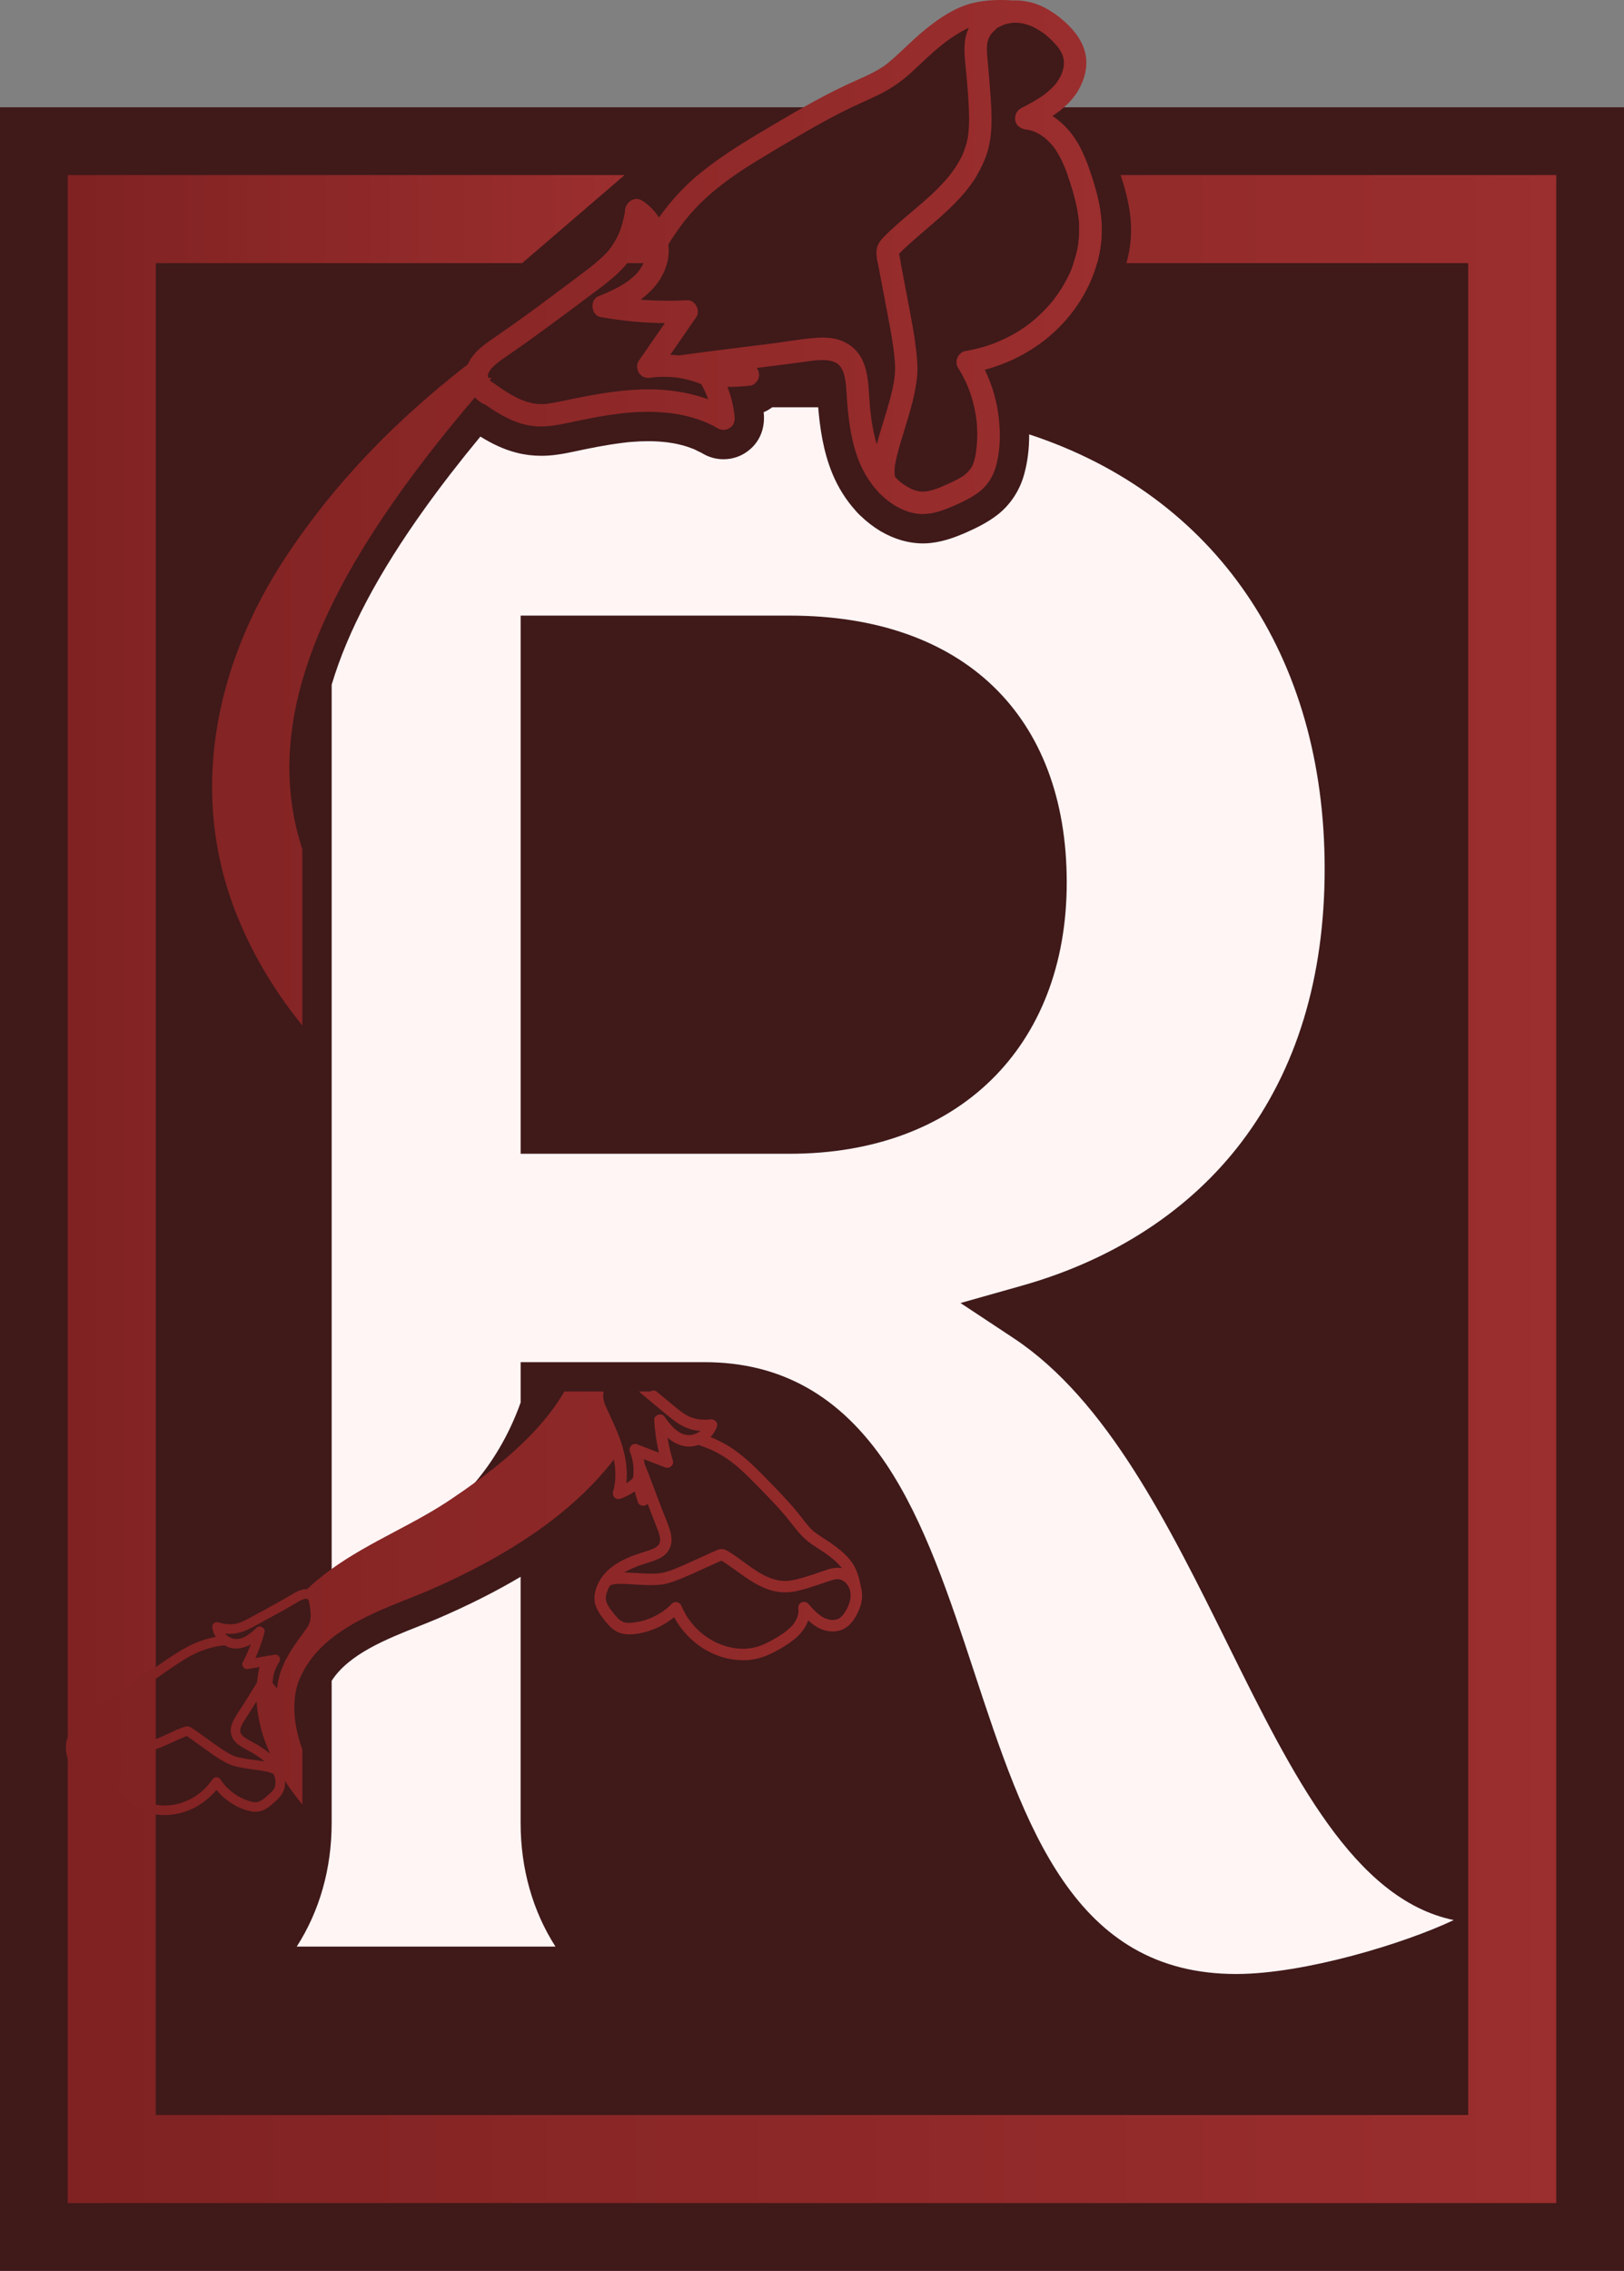
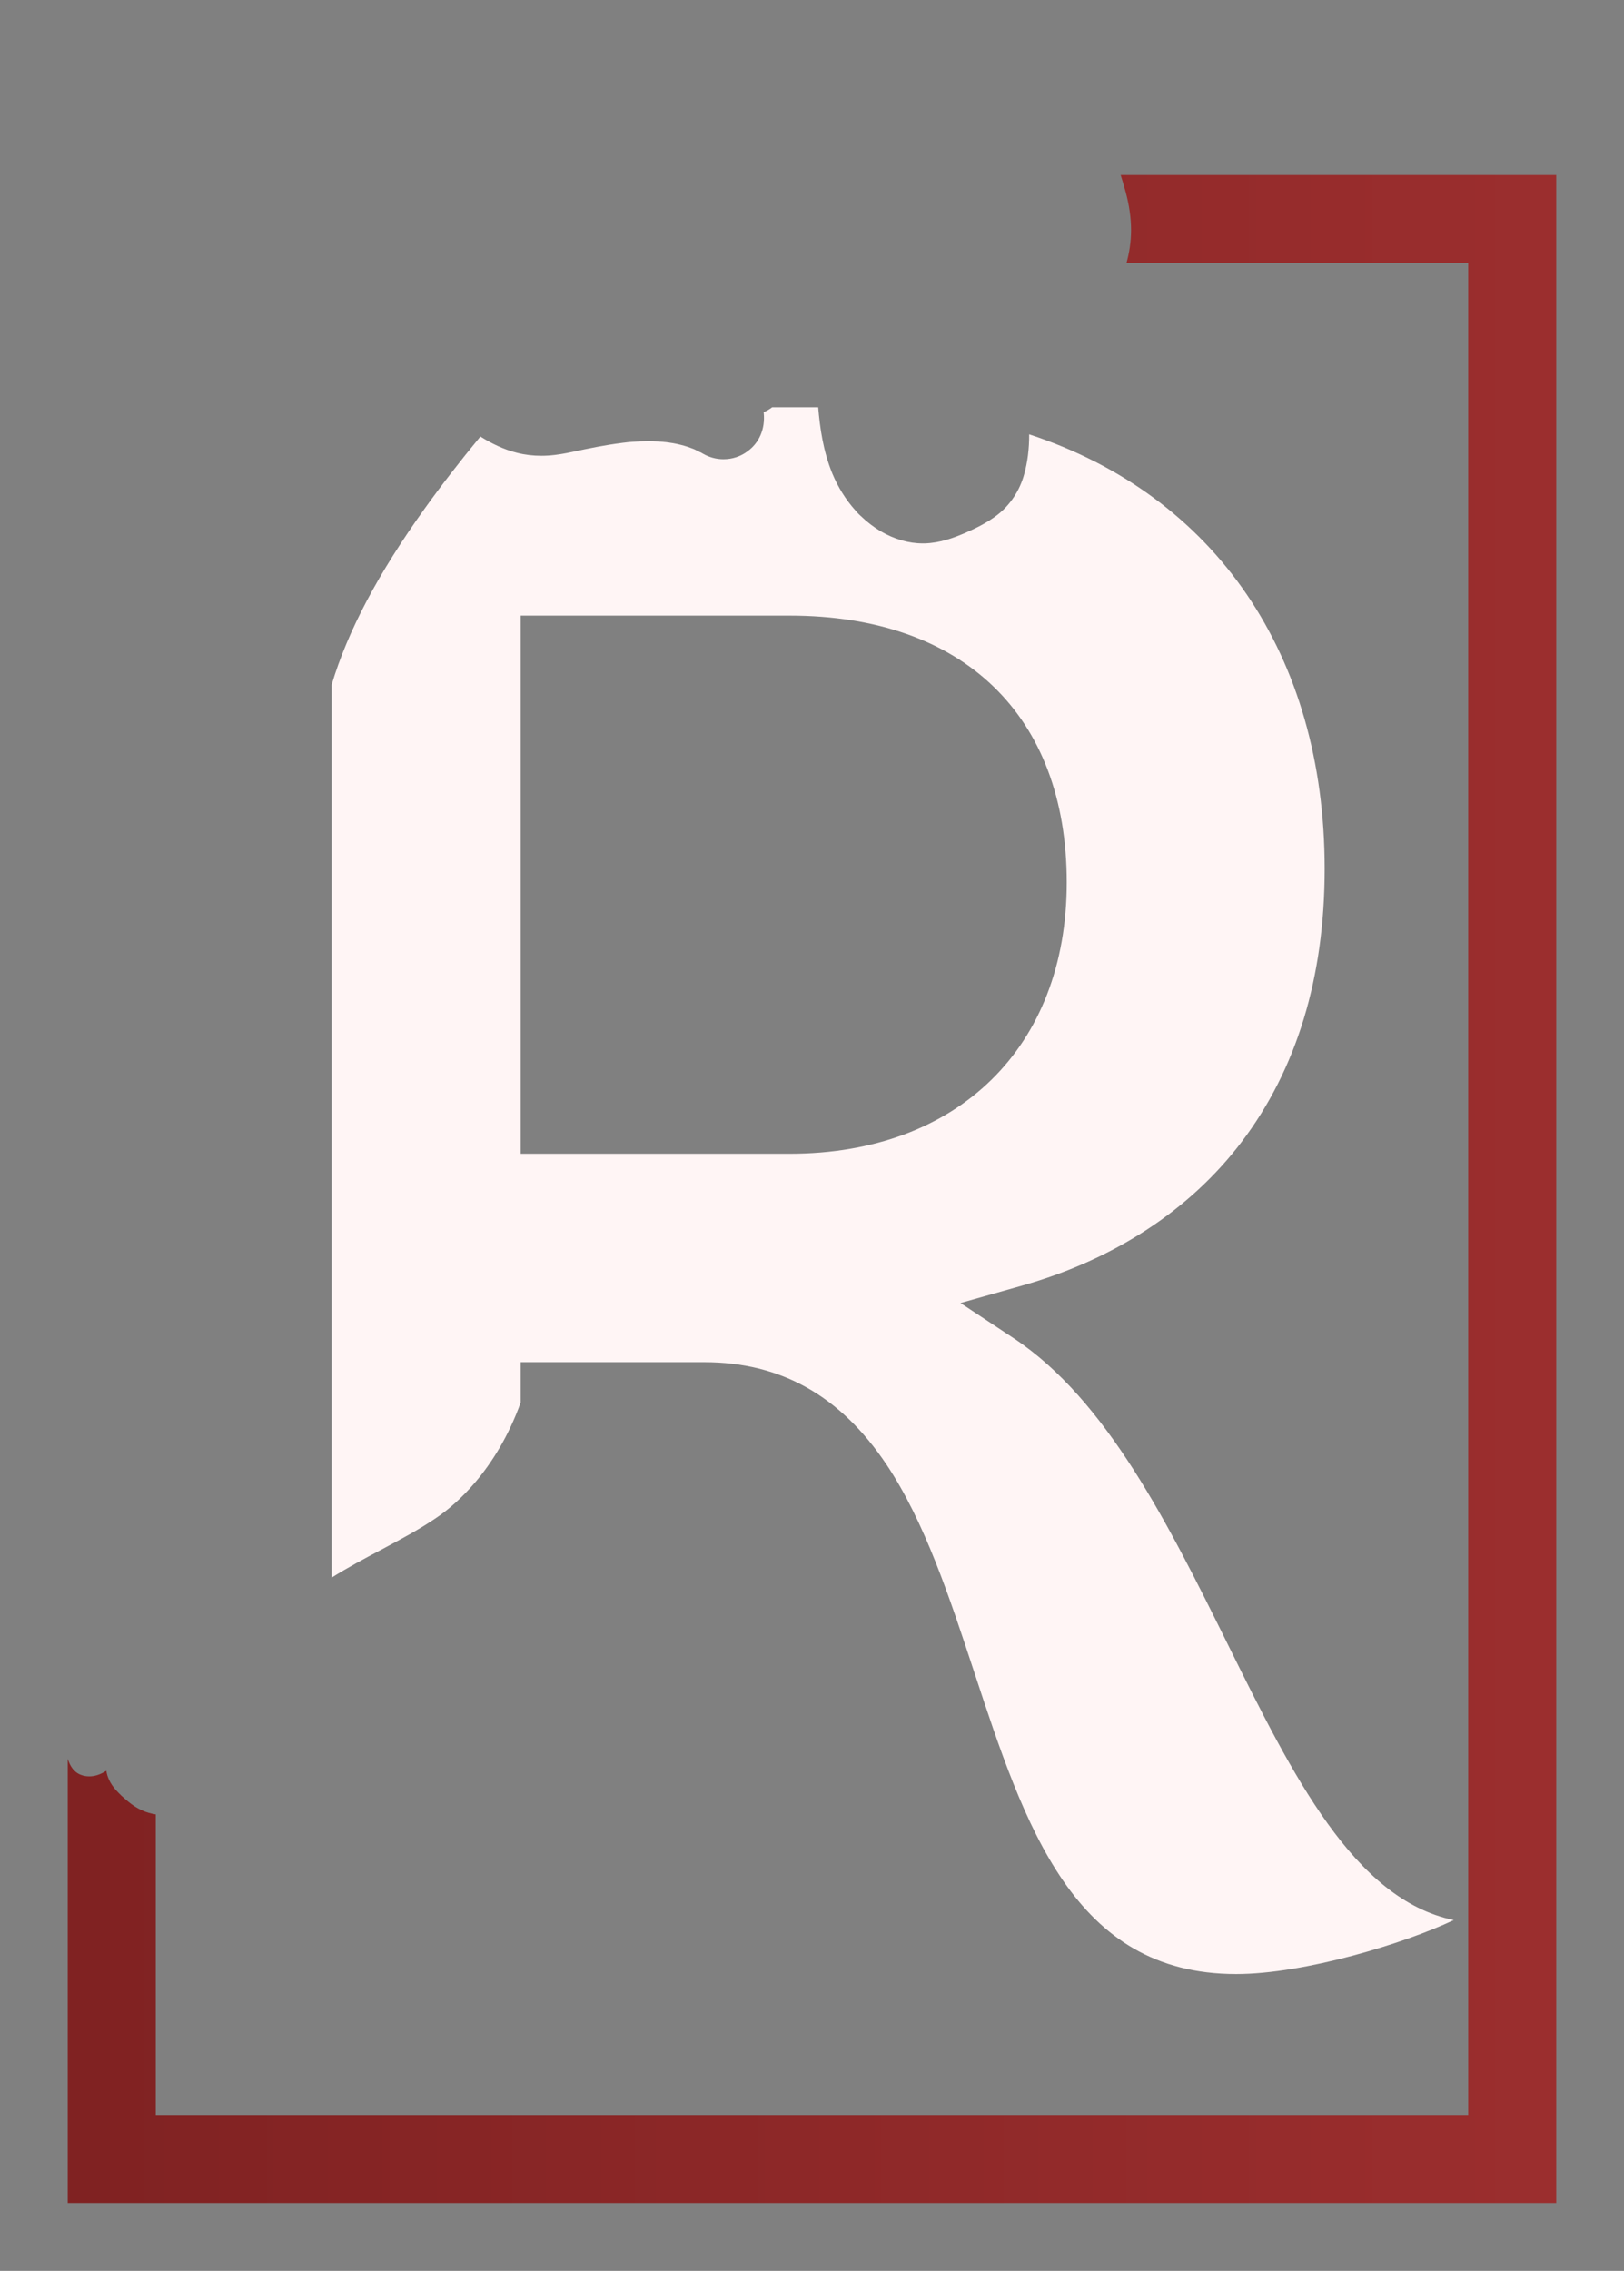
<svg xmlns="http://www.w3.org/2000/svg" xmlns:xlink="http://www.w3.org/1999/xlink" id="Layer_2" viewBox="0 0 221.381 309.471">
  <rect x="0" y="0" width="221.381" height="309.471" fill="#808080" stroke="none" />
  <defs>
    <linearGradient id="linear-gradient" x1="9.235" y1="135.56" x2="150.186" y2="135.56" gradientUnits="userSpaceOnUse">
      <stop offset=".01" stop-color="#802222" />
      <stop offset="1" stop-color="#9b2e2e" />
    </linearGradient>
    <linearGradient id="linear-gradient-2" y1="162.045" x2="212.145" y2="162.045" xlink:href="#linear-gradient" />
    <linearGradient id="linear-gradient-3" y1="130.3" x2="85.145" y2="130.3" xlink:href="#linear-gradient" />
    <linearGradient id="linear-gradient-4" x1="8.976" y1="123.678" y2="123.678" xlink:href="#linear-gradient" />
  </defs>
  <g id="Components">
    <g id="c73106e9-e70c-4253-88eb-055f5f9fc154_1">
-       <polygon points="0 309.471 221.381 309.471 221.381 14.623 142.005 14.623 147.464 8.335 140.728 2.158 129.005 3.623 113.337 14.623 0 14.623 0 309.471" style="fill:#401919; stroke-width:0px;" />
-       <path d="M95.145,23.855c-2.02,1.7-3.79,3.67-5.32,5.81-.58-.91-1.35-1.7-2.28-2.3-1.03-.66-2.21.16-2.33,1.26-.02.18-.04.35-.06.53-.01.03-.02.05-.02.08,0,.01-.01.04-.01.07-.07.3-.12.61-.21.91-.14.57-.33,1.12-.55,1.66-.01.02-.02.03-.02.05-.03.07-.07.14-.1.21-.06.12-.12.23-.19.35-.14.28-.3.55-.47.81-.14.23-.3.44-.46.66-.02.04-.04.06-.05.07-.04.05-.08.1-.12.14-.1.12-.21.24-.32.36-.45.48-.94.91-1.45,1.33h9.74c.15-.57.23-1.18.22-1.81-.01-.25-.02-.49-.05-.74.48-.79,1-1.56,1.55-2.32.15-.21.3-.41.46-.61.1-.13.19-.25.28-.37l.05-.05c.01-.02.02-.04.04-.06.01,0,.01-.01.01-.01.01,0,.01-.01.01-.01h.01v-.01c.3-.37.61-.73.92-1.08,1.38-1.54,2.96-2.9,4.62-4.13.06-.04.11-.08.16-.12.01-.01.02-.01.03-.02.09-.06.18-.13.26-.19.2-.14.4-.28.6-.41.03-.02.06-.04.09-.06h-5.04ZM149.465,26.225c-.21-.79-.44-1.59-.7-2.37h-3.22c.55,1.57,1.03,3.18,1.34,4.83.07.41.13.83.18,1.24.01.03.01.04.01.05v.03c.01.1.02.2.02.3.01.13.02.28.02.43.03.64,0,1.29-.06,1.94-.01.17-.03.36-.05.53-.02.06-.03.17-.04.24-.05.29-.1.57-.17.86-.12.52-.27,1.04-.45,1.55h3.21c.4-1.44.62-2.92.63-4.42.01-1.76-.27-3.52-.72-5.21ZM16.495,230.875c-.16.12-.32.23-.49.34-.01,0-.09.04-.12.06-.02.02-.05.04-.06.04-.11.06-.23.11-.34.16-.77.35-1.56.62-2.31.98-.88.43-1.75.92-2.42,1.62-.62.64-1.03,1.47-1.36,2.29,0,.01,0,.03-.01.04-.06.11-.11.22-.15.34v2.94c.2.67.54,1.34,1.09,1.79.58.48,1.36.65,2.09.6.76-.05,1.45-.36,2.08-.75.13.92.59,1.79,1.21,2.51.52.61,1.13,1.16,1.74,1.66.58.48,1.21.91,1.89,1.21.61.28,1.25.46,1.9.56v-20.07c-1.29.9-2.57,1.83-3.76,2.86-.32.28-.64.56-.98.82ZM129.495,23.855c0,.01-.01.01-.01.02-.03.04-.1.13-.13.16-.04.04-.07.09-.1.13-.12.15-.25.29-.37.43-2.51,2.86-5.72,4.98-8.38,7.69-.42.42-.78.88-.93,1.47-.14.53-.09,1.07,0,1.61.03.16.06.33.09.49h3.12c-.06-.32-.12-.64-.18-.97-.02-.09-.04-.18-.06-.27v-.04c.09-.08.16-.17.25-.25.16-.16.31-.31.47-.46.32-.3.64-.59.97-.88,2.7-2.41,5.59-4.58,7.82-7.46.41-.53.79-1.09,1.13-1.67h-3.69Z" style="fill:url(#linear-gradient); stroke-width:0px;" />
      <path d="M212.145,23.855v276.38H9.235v-60.55c.2.67.54,1.34,1.09,1.79.58.48,1.36.65,2.09.6.76-.05,1.45-.36,2.08-.75.13.92.59,1.79,1.21,2.51.52.61,1.13,1.16,1.74,1.66.58.48,1.21.91,1.89,1.21.61.28,1.25.46,1.9.56v40.97h178.91V35.855h-46.59c.4-1.44.62-2.92.63-4.42.01-1.76-.27-3.52-.72-5.21-.21-.79-.44-1.59-.7-2.37h59.38Z" style="fill:url(#linear-gradient-2); stroke-width:0px;" />
-       <path d="M85.145,23.855H9.235v212.89c.04-.12.09-.23.15-.34.01-.01.01-.03.01-.04.33-.82.74-1.65,1.36-2.29.67-.7,1.54-1.19,2.42-1.62.75-.36,1.54-.63,2.31-.98.11-.05.23-.1.34-.16.01,0,.04-.02.06-.04.03-.02.11-.06.12-.06.17-.11.33-.22.49-.34.34-.26.66-.54.98-.82,1.19-1.03,2.47-1.96,3.76-2.86V35.855h49.95l13.96-12Z" style="fill:url(#linear-gradient-3); stroke-width:0px;" />
-       <path d="M75.721,265.28h-35.27c3.1-4.82,4.76-10.6,4.76-16.84v-19.38c2.35-3.66,7.47-5.69,12.01-7.49.82-.33,1.62-.64,2.41-.98,4.21-1.81,7.96-3.7,11.34-5.71v33.56c0,6.24,1.66,12.02,4.75,16.84Z" style="fill:#fff5f5; stroke-width:0px;" />
      <path d="M167.385,224.115c-8.11-16.38-16.49-33.31-29.18-41.73l-7.27-4.81,8.39-2.37c12.54-3.54,22.89-10.3,29.92-19.57,7.52-9.91,11.33-22.44,11.33-37.24,0-29.15-14.94-50.88-40.28-59.2.01,1.96-.22,3.8-.69,5.47-.6,2.19-1.9,4.16-3.65,5.51-1.45,1.11-2.92,1.8-4.31,2.42-1.67.72-3.48,1.39-5.58,1.46h-.3c-1.88,0-3.85-.57-5.69-1.64l-.03-.02-.02-.01c-.96-.58-1.86-1.27-2.67-2.05-.2-.18-.39-.36-.56-.56l-.17-.19-.03-.04c-1.29-1.43-2.37-3.16-3.14-5.03-1.25-3.06-1.69-6.24-1.92-9.01h-6.27c-.36.27-.75.5-1.17.67.01.04.01.09.02.13.2,2.16-.61,4.05-2.24,5.22-.92.69-2.06,1.06-3.25,1.06-.97,0-1.92-.25-2.77-.74-.13-.08-.26-.15-.39-.22h-.03l-.8-.4-.06-.02-.07-.03c-.15-.06-.29-.11-.44-.16l-.26-.1c-.68-.22-1.39-.4-2.13-.53h-.03l-.33-.05-.06-.01-.04-.01-.05-.01-.12-.01c-.17-.03-.35-.05-.53-.06h-.03l-.03-.01c-.55-.05-1.01-.08-1.43-.09-.17-.01-.39-.01-.61-.01-.75,0-1.52.03-2.34.1l-.15.01-.14.01c-.09.01-.18.02-.29.03-.13.01-.26.03-.39.05-.08.01-.17.01-.26.03h-.03l-.04.01c-.58.07-1.16.16-1.74.25-1.01.16-2.12.37-3.39.63-.35.08-.66.14-.98.21-.94.2-1.92.41-2.98.54-.64.08-1.28.12-1.9.12-1.12,0-2.22-.13-3.29-.4-1.89-.47-3.55-1.31-5.01-2.22-2.82,3.41-5.3,6.62-7.54,9.74-6.39,8.91-10.56,16.79-12.73,24.07v121.69c2.22-1.4,4.51-2.61,6.75-3.8,2.68-1.43,5.21-2.77,7.54-4.37,1.52-1.02,3.38-2.6,5.26-4.8,2.27-2.67,4.55-6.26,6.21-10.89v-5.5h25.03c10.42,0,18.54,4.56,24.83,13.93,5.21,7.79,8.62,18.15,11.92,28.16,6.99,21.23,13.6,41.29,35.76,41.29,9.31,0,22.97-4.17,29.66-7.35-13.59-2.81-21.97-19.73-30.79-37.55ZM107.645,157.235h-36.67v-73.34h36.67c23.65,0,37.77,13.59,37.77,36.36,0,22.46-14.83,36.98-37.77,36.98Z" style="fill:#fff5f5; stroke-width:0px;" />
-       <path d="M149.465,26.225c-.21-.79-.44-1.59-.7-2.37-.32-1.03-.7-2.03-1.14-3-.91-2.03-2.32-3.87-4.16-5.04,1.46-.97,2.8-2.15,3.64-3.7.84-1.52,1.26-3.35.79-5.06-.51-1.91-1.91-3.45-3.42-4.66-1.31-1.04-2.83-1.89-4.49-2.19-.66-.13-1.33-.18-1.99-.14-.03,0-.06-.02-.1-.02-2.07-.12-4.24-.03-6.22.64-2.17.75-4.06,2.11-5.82,3.56-1.52,1.26-2.88,2.69-4.37,3.97-.22.19-.45.38-.69.57-.01.01-.09.07-.14.1-.07.05-.25.18-.25.18-.39.26-.8.5-1.21.72-.88.47-1.8.87-2.71,1.28-3.71,1.65-7.22,3.67-10.71,5.73-3.45,2.04-6.93,4.07-10.06,6.59-.19.15-.38.31-.57.47-2.02,1.7-3.79,3.67-5.32,5.81-.58-.91-1.35-1.7-2.28-2.3-1.03-.66-2.21.16-2.33,1.26-.02.18-.04.35-.06.53-.01.03-.02.05-.02.08,0,.01-.01.04-.01.07-.07.3-.12.61-.21.91-.14.57-.33,1.12-.55,1.66-.01.02-.02.03-.02.05-.03.07-.07.14-.1.21-.06.12-.12.23-.19.35-.14.28-.3.55-.47.81-.14.23-.3.44-.46.66-.02.04-.04.06-.05.07-.04.05-.08.1-.12.14-.1.12-.21.24-.32.36-.45.48-.94.91-1.45,1.33-.47.39-.96.76-1.45,1.13-1.07.81-2.14,1.62-3.22,2.42-2.19,1.64-4.18,3.12-6.32,4.64-1.06.76-2.15,1.5-3.22,2.25-1.05.73-2.06,1.49-2.78,2.57-.16.24-.3.5-.41.77-.79.61-1.57,1.23-2.35,1.87-7.48,6.06-14.4,13.02-20.22,21.13-.84,1.15-1.64,2.32-2.42,3.51-9.5,14.51-13.34,32.45-6.16,49.42,2.22,5.28,5.17,9.98,8.58,14.19v-24.01c-2.44-7.48-2.27-15.13,0-23.01,2.38-8.32,7.08-16.91,13.48-25.83,3.16-4.41,6.54-8.63,10.04-12.74.31.33.67.61,1.07.83.1.06.21.1.31.13,1.65,1.15,3.39,2.22,5.35,2.71,1.24.31,2.46.35,3.73.19,1.22-.15,2.43-.45,3.63-.69,1.19-.25,2.38-.48,3.57-.67.62-.1,1.25-.19,1.87-.27.27-.04.53-.06.79-.1,0,0,.26-.02.31-.03.12-.01.26-.02.39-.03,1.14-.09,2.28-.13,3.42-.1.54.02,1.09.06,1.64.11.27.02.55.05.82.09.11.01.22.03.34.05.03,0,.11.01.16.02,1.01.17,2,.41,2.97.73.3.11.6.21.9.33.12.05.25.1.37.16.02,0,.03.01.04.01.49.22.97.47,1.43.74.54.31,1.19.28,1.69-.09.54-.39.66-.94.6-1.57-.14-1.36-.47-2.72-.98-3.99,1.04.01,2.09-.05,3.13-.17.53-.06.99-.58,1.13-1.05.14-.48.03-.97-.25-1.36,1.64-.2,3.29-.41,4.93-.63.98-.13,1.95-.27,2.93-.39h.04c.02,0,.03,0,.04-.01.05,0,.09-.01.13-.01.12-.01.25-.02.37-.02.24-.01.49-.02.73-.01.14,0,.28.01.42.02.08.01.24.04.26.04.19.03.38.08.56.14.07.02.14.05.21.08.01,0,.02,0,.03.01.07.04.21.12.23.13.06.04.13.08.18.12.01.02.13.12.19.19.07.06.12.13.18.2.07.11.15.23.21.36.03.04.12.28.14.3.04.11.07.23.11.34.04.16.08.33.12.5.03.15.05.31.08.47.02.15.04.3.06.46.01.01.02.14.02.19.01.05.01.1.01.1.05.64.08,1.29.13,1.93.22,2.85.59,5.68,1.68,8.34.61,1.48,1.48,2.89,2.59,4.06.02.03.04.06.06.09.07.08.14.14.22.2.62.62,1.31,1.16,2.06,1.61,1.15.67,2.5,1.14,3.84,1.1,1.45-.05,2.78-.55,4.1-1.12,1.22-.54,2.41-1.1,3.48-1.92,1.11-.86,1.88-2.09,2.25-3.44.71-2.51.65-5.31.22-7.86-.12-.68-.28-1.36-.46-2.02-.33-1.14-.75-2.24-1.27-3.3,3.03-.81,5.87-2.22,8.33-4.17,3.28-2.62,5.85-6.3,6.98-10.37.4-1.44.62-2.92.63-4.42.01-1.76-.27-3.52-.72-5.21ZM92.275,53.345c-4.71-.72-9.52.06-14.14,1-1.18.24-2.36.51-3.55.69-.06,0-.1.01-.13.01-.08.01-.17.01-.25.02-.15,0-.31.01-.46,0-.22,0-.44-.01-.65-.03-.09-.01-.18-.02-.27-.04-.05-.01-.21-.03-.24-.04-.21-.05-.41-.1-.62-.16-.29-.09-.57-.18-.85-.3-.1-.03-.2-.08-.3-.12h-.01c-.01-.01-.03-.02-.05-.03-.43-.21-.86-.43-1.28-.68-.91-.54-1.77-1.15-2.63-1.77-.03-.02-.06-.03-.08-.05q-.01-.01-.02-.01v-.01c.1-.1.19-.21.28-.32h-.45c-.01-.01-.01-.02-.02-.03v-.03c-.02-.07-.04-.14-.05-.22v-.01c0-.05.01-.11.01-.13v-.01c.01-.05.03-.11.04-.16.01-.03.01-.04.01-.05.01-.02.02-.04.04-.06.1-.16.18-.31.28-.46.01-.01.02-.02.02-.03.36-.41.77-.76,1.2-1.09.02-.01.28-.21.32-.23.11-.08.23-.15.34-.23.23-.16.46-.32.69-.48.37-.26.75-.52,1.12-.79.16-.1.31-.21.47-.32,1.14-.81,2.27-1.63,3.4-2.46,2.09-1.52,4.15-3.06,6.21-4.61,1.74-1.31,3.5-2.57,4.86-4.25.19-.24.37-.48.54-.74.67-.99,1.18-2.06,1.54-3.19.04.08.08.16.11.24.03.04.05.13.07.18.04.1.07.2.09.3.07.22.12.44.16.67,0,.03.02.13.03.2,0,.04.02.27.02.32.01.23,0,.45-.01.68-.01.12-.03.23-.04.34,0,.04-.02.11-.04.17-.05.25-.12.48-.21.71-.01.04-.03.08-.04.12,0,.01-.02.02-.02.03-.05.11-.11.22-.17.33-.14.25-.31.48-.47.73,0,0,0,.01-.01.01-.03.05-.07.1-.11.14-.1.12-.21.22-.32.34-.18.18-.38.37-.58.53-.13.11-.25.2-.37.3l-.02.02c-.05.03-.1.07-.14.09-.22.16-.46.3-.69.44-1.04.63-2.16,1.12-3.29,1.58-1.18.48-.96,2.58.3,2.81,2.91.52,5.85.81,8.79.83-1.19,1.72-2.37,3.44-3.57,5.16-.34.5-.25,1.22.09,1.69.31.43.76.62,1.26.62.1,0,.2-.01.31-.03.18-.02.36-.04.54-.07h.05c.08-.01.16-.02.24-.02.32-.02.64-.03.95-.03.64,0,1.28.04,1.92.12.06.01.11.02.16.03.03,0,.06,0,.09.01q.02,0,.04.01c.13.02.27.05.4.07.31.07.62.14.93.23.33.09.66.2.98.31.15.05.3.11.45.17.01,0,.06.02.13.05.14.26.28.53.41.8.11.23.21.46.31.69.02.06.06.16.07.19.04.1.07.2.11.3,0,.02.01.05.02.08-1.37-.5-2.79-.85-4.25-1.07ZM121.875,51.885c0,.03,0,.06-.01.09v.04c-.06.32-.12.64-.19.95-.57,2.57-1.48,5.04-2.16,7.59-.31-1.06-.54-2.14-.7-3.22-.05-.34-.09-.68-.13-1.02-.02-.15-.04-.31-.05-.47,0,0-.01-.07-.01-.11-.01-.05-.02-.12-.02-.12-.05-.65-.1-1.3-.14-1.95-.05-.72-.1-1.43-.2-2.13-.1-.67-.25-1.33-.49-1.97-.53-1.41-1.52-2.47-2.9-3.06-.98-.43-2.11-.53-3.17-.49-2.1.1-4.21.51-6.29.78-4.3.55-8.61,1.04-12.9,1.65-.38-.04-.75-.08-1.14-.1,1.18-1.7,2.36-3.41,3.53-5.11.63-.9-.12-2.39-1.25-2.32-1.87.1-3.74.09-5.61-.02-.25-.01-.49-.04-.73-.06,1.72-1.26,3.11-2.95,3.61-4.98.15-.57.23-1.18.22-1.81-.01-.25-.02-.49-.05-.74.48-.79,1-1.56,1.55-2.32.15-.21.3-.41.46-.61.1-.13.19-.25.28-.37l.05-.05c.01-.02.02-.04.04-.06.01,0,.01-.01.01-.01.01,0,.01-.01.01-.01h.01v-.01c.3-.37.61-.73.92-1.08,1.38-1.54,2.96-2.9,4.62-4.13.06-.04.11-.08.16-.12.01-.01.02-.01.03-.02.09-.06.18-.13.26-.19.2-.14.4-.28.6-.41.03-.02.06-.04.09-.06.33-.23.66-.45.99-.67.81-.53,1.63-1.05,2.47-1.55,1.65-1.01,3.31-1.99,4.97-2.96,1.73-1.01,3.46-2,5.23-2.93,1.77-.93,3.58-1.74,5.39-2.57,1.85-.85,3.49-1.92,4.98-3.29,1.42-1.3,2.77-2.65,4.27-3.84.22-.17.43-.34.65-.5.03-.02.05-.04.07-.05l.02-.02c.02-.01.04-.02.06-.04.08-.05.16-.11.25-.17.39-.27.77-.52,1.17-.76.4-.24.81-.46,1.23-.66.05-.02.09-.03.14-.06-.15.32-.28.64-.37.98-.47,1.81-.1,3.74.05,5.58.16,1.89.33,3.79.35,5.69,0,.84-.03,1.69-.15,2.53-.01.05-.04.23-.04.27-.03.12-.05.24-.09.37-.04.2-.09.4-.16.61-.1.34-.22.69-.36,1.03-.02.05-.09.21-.09.23-.03.06-.06.11-.08.17-.11.2-.21.41-.32.61-.18.33-.37.64-.57.95-.24.36-.49.71-.75,1.05,0,.01-.01.01-.01.02-.03.04-.1.13-.13.16-.04.04-.07.09-.1.13-.12.15-.25.29-.37.43-2.51,2.86-5.72,4.98-8.38,7.69-.42.42-.78.88-.93,1.47-.14.53-.09,1.07,0,1.61.03.16.06.33.09.49.15.82.31,1.63.47,2.46.37,1.96.75,3.93,1.12,5.89.17.95.34,1.89.48,2.85.07.5.13,1,.18,1.5,0,.03.01.04.01.06v.03c.02.13.03.26.04.39.01.21.03.43.04.64.03.57,0,1.14-.06,1.71-.01.11-.03.2-.04.3-.01.07-.02.14-.03.2ZM146.265,36.105c-.1.31-.22.61-.34.91-.03.06-.06.12-.09.18v.01l-.18.39c-.29.58-.61,1.15-.95,1.71-.34.53-.7,1.05-1.09,1.56-.04.05-.08.09-.09.11-.03.04-.06.07-.08.11-.11.12-.21.24-.32.37-.2.23-.41.46-.62.68-.44.47-.91.91-1.39,1.33-.26.22-.53.45-.81.66-.11.09-.23.17-.34.27q-.01,0-.02.01c-.05.03-.1.07-.15.1-1.13.8-2.35,1.47-3.62,2.01-.2.09-.4.17-.59.25-.01.01-.02.01-.03.01-.02.01-.04.01-.05.02-.1.04-.19.07-.29.11-.38.13-.76.25-1.14.37-.83.23-1.66.43-2.5.57-.94.17-1.51,1.4-1,2.23.31.5.61,1.02.87,1.55.14.28.28.56.4.85.05.13.11.26.17.4,0,.01.02.05.03.08.02.05.04.1.05.13.21.56.39,1.13.54,1.71.15.58.28,1.16.38,1.75.05.31.08.61.12.92.01.05.01.08.01.09.01.02.01.04.01.09.01.14.02.28.03.43.07,1.19.03,2.38-.14,3.57-.01.07-.02.15-.03.22,0,0,0,.01-.01.02-.03.13-.05.27-.08.41-.06.28-.14.55-.23.81-.02.06-.11.26-.11.28v.01c-.05.1-.11.2-.16.3-.06.1-.13.19-.2.29,0,0-.16.2-.21.25-.19.2-.4.38-.62.56-.03.01-.17.11-.22.14-.12.08-.24.15-.37.23-.53.3-1.08.56-1.64.81-.29.13-.58.26-.87.38-.13.05-.26.11-.4.17-.05.02-.07.02-.09.03s-.04.01-.07.03c-.3.1-.59.19-.9.27-.14.04-.28.06-.42.09-.07.01-.14.02-.21.03-.01,0-.04.01-.08.01-.05,0-.15.01-.16.01h-.22c-.14-.01-.27-.02-.41-.03-.02,0-.05,0-.06-.01-.02,0-.04-.01-.08-.02-.13-.03-.26-.06-.39-.1-.16-.04-.3-.1-.45-.15-.04-.02-.09-.04-.13-.06h-.01c-.26-.15-.52-.28-.77-.44-.14-.08-.28-.17-.42-.27-.06-.04-.11-.09-.17-.13-.01,0-.04-.03-.06-.05-.03-.03-.07-.05-.07-.06-.05-.04-.11-.09-.16-.14-.11-.09-.21-.19-.31-.29-.07-.06-.14-.13-.2-.2-.02-.03-.03-.07-.04-.09-.02-.06-.04-.13-.05-.19,0-.02-.01-.07-.02-.12v-.14c-.01-.2,0-.4.01-.6.02-.19,0-.48.08-.67v-.01c.01-.03.01-.06.02-.09.03-.13.05-.25.07-.36.24-1.15.58-2.27.92-3.39.74-2.45,1.55-4.9,1.9-7.44.01-.06.02-.11.02-.16.2-1.47.06-2.92-.12-4.4-.21-1.8-.56-3.59-.89-5.37-.36-1.88-.71-3.76-1.07-5.64-.03-.17-.06-.34-.1-.52-.06-.32-.12-.64-.18-.97-.02-.09-.04-.18-.06-.27v-.04c.09-.08.16-.17.25-.25.16-.16.31-.31.47-.46.32-.3.64-.59.97-.88,2.7-2.41,5.59-4.58,7.82-7.46.41-.53.79-1.09,1.13-1.67.5-.84.92-1.73,1.25-2.65.58-1.64.75-3.42.73-5.15-.02-1.79-.18-3.58-.32-5.36-.08-.91-.16-1.82-.24-2.72-.04-.42-.07-.85-.07-1.27,0-.19.01-.37.02-.56.01-.05.02-.11.02-.16v-.01c0-.02,0-.04.01-.07v-.04c0-.01.01-.02.01-.02.05-.21.1-.41.17-.61q.01-.02.02-.03c.02-.05.04-.1.07-.15.08-.14.16-.28.25-.41.01-.01.02-.03.04-.05.01-.02.02-.03.03-.04.01-.02.03-.04.05-.06.14-.14.27-.28.42-.41.05-.04.09-.08.14-.13.01-.13.71-.42.83-.48.06-.02.11-.05.16-.07,0,0,.01-.01.02-.01s.02,0,.03-.01c.01,0,.02-.01.03-.01.01,0,.02-.01.02-.01.01,0,.02-.01.03-.01.16-.05.31-.1.47-.13.16-.04.32-.07.48-.1.03-.01.06-.01.09-.01.04-.01.13-.02.18-.02.35-.01.71.01,1.06.06h.02c.07.01.15.03.22.04.19.05.37.1.56.15.19.06.36.12.55.19.03.01.07.03.1.05.01,0,.02.01.04.01.03.01.06.03.09.04.32.17.65.34.96.53.16.11.33.22.49.33l.21.15s.12.1.17.14c.03.03.06.05.07.06.07.06.14.12.2.18.13.11.26.23.38.35.32.31.63.63.91.97.01.02.07.09.12.15.03.05.1.14.11.16.11.18.22.36.32.55.04.09.09.19.13.29.02.04.05.15.06.19.05.16.08.32.11.48,0,.02.01.07.01.11.01.04.01.08.01.1,0,.17,0,.33-.01.49,0,.02-.02.15-.02.23-.01.04-.02.09-.03.11-.03.16-.07.32-.12.48-.05.16-.1.31-.17.47,0,.02-.03.08-.05.13-.03.06-.07.14-.07.14-.17.31-.36.61-.57.9,0,.02-.03.05-.06.09-.03.03-.06.08-.08.09-.14.17-.29.33-.45.48-.31.31-.65.6-1,.87-.02.01-.1.07-.15.11-.07.05-.22.15-.22.15-.17.12-.34.23-.52.34-.76.48-1.55.9-2.34,1.31-.61.33-.89,1.03-.76,1.7.13.68.79,1.11,1.44,1.18.07.01.21.03.23.03.05.01.1.02.14.03.17.04.34.08.5.13.12.04.23.09.36.13.01.01.03.01.05.02.14.07.27.13.4.21.32.17.62.38.91.6.02.02.06.05.09.09.07.05.14.11.2.17.14.13.28.27.42.41.12.13.23.26.34.39.07.08.14.17.2.26.02.02.03.03.03.03l.01.01c.29.41.54.83.77,1.27.22.41.42.84.6,1.27.07.15.13.3.19.45,0,0,.03.07.04.12.03.05.1.25.11.27.03.11.07.21.11.32.55,1.57,1.03,3.18,1.34,4.83.07.41.13.83.18,1.24.01.03.01.04.01.05v.03c.01.1.02.2.02.3.01.13.02.28.02.43.03.64,0,1.29-.06,1.94-.01.17-.03.36-.05.53-.02.06-.03.17-.04.24-.05.29-.1.57-.17.86-.12.52-.27,1.04-.45,1.55-.02.08-.05.17-.08.25ZM117.346,216.215c-.01-.02,0-.04-.01-.05-.19-1.05-.49-2.11-1.06-3.02-.64-.99-1.54-1.77-2.47-2.46-.81-.61-1.68-1.11-2.49-1.69-.13-.09-.25-.18-.37-.28,0,0-.04-.03-.07-.05-.03-.03-.11-.11-.12-.11-.17-.16-.34-.34-.5-.51-.34-.38-.65-.79-.96-1.2-1.26-1.64-2.69-3.14-4.13-4.62-1.43-1.48-2.86-2.96-4.48-4.21-1.17-.9-2.46-1.62-3.83-2.17.38-.4.68-.88.87-1.41.21-.59-.34-1.08-.9-1.01-.09.02-.18.03-.28.04h-.07c-.16.01-.32.01-.48.01-.3-.01-.6-.03-.89-.08h-.02c-.05-.01-.08-.02-.12-.03-.07-.01-.14-.03-.2-.04-.16-.05-.31-.09-.46-.14-.13-.05-.25-.1-.38-.15-.02-.01-.04-.02-.05-.02-.02-.01-.05-.03-.08-.04-.07-.04-.14-.08-.21-.12-.57-.32-1.07-.73-1.57-1.14-.53-.43-1.06-.88-1.59-1.31-.32-.26-.63-.52-.93-.77-.2-.17-.71-.17-.77,0h-1.63c.15.13.29.25.44.38.27.22.54.45.81.67.74.63,1.49,1.24,2.23,1.86.98.8,1.93,1.63,3.13,2.08.57.22,1.16.34,1.76.38-.03.03-.07.06-.1.09-.02.01-.06.03-.08.05-.05.03-.1.06-.14.09-.1.05-.21.1-.32.15-.01.01-.05.03-.09.04-.02,0-.13.04-.15.05-.12.03-.23.06-.35.08-.06,0-.12.01-.17.02h-.09c-.13,0-.25-.01-.38-.02-.02,0-.04,0-.06-.01-.02,0-.03-.01-.04-.01h-.01c-.05-.01-.1-.02-.16-.04-.13-.03-.27-.09-.41-.14l-.01-.01c-.03-.01-.05-.02-.08-.03-.07-.04-.14-.08-.2-.12-.12-.07-.24-.15-.34-.23-.07-.05-.13-.09-.2-.14q0-.01-.01-.01c-.01-.01-.02-.03-.03-.04h-.01c-.01-.01-.02-.02-.02-.02-.1-.09-.21-.19-.3-.29-.44-.44-.81-.94-1.17-1.44-.39-.54-1.41-.17-1.37.48.09,1.51.3,3,.65,4.47-1-.39-2-.77-2.99-1.15-.3-.12-.64.01-.84.24-.2.25-.22.56-.1.85.03.09.07.17.1.26,0,.01,0,.02.01.03.01.03.02.07.04.11.05.16.09.31.13.47.07.32.13.64.16.96.01.05.01.09.01.13q0,.01.01.03v.2c.01.17.01.33,0,.49,0,.18-.01.35-.03.53-.01.08-.02.16-.03.24,0,.01-.01.03-.01.07-.11.1-.23.21-.34.3-.11.08-.21.16-.32.24-.02.02-.07.05-.08.06-.05.03-.09.05-.14.08-.01.01-.02.02-.03.03.08-.75.08-1.49.02-2.24-.08-.91-.27-1.8-.52-2.67-.42-1.46-1.04-2.86-1.68-4.23-.26-.56-.53-1.11-.76-1.68-.01-.03-.02-.06-.03-.07-.01-.04-.02-.08-.03-.12-.02-.07-.05-.15-.06-.23-.03-.11-.05-.22-.06-.33-.01-.04-.01-.08-.02-.13v-.13c-.01-.1-.01-.22,0-.32.01-.12.02-.24.04-.36h-5.34c-.58,1-1.24,1.97-1.96,2.91-2.86,3.72-6.69,6.92-10.21,9.48-1.03.75-2.04,1.45-2.99,2.09-5.27,3.63-11.32,5.93-16.56,9.7-1.17.84-2.3,1.75-3.37,2.77-.15-.02-.29-.01-.44.01-.06.01-.13.02-.19.04-.46.11-.88.33-1.3.58-.48.28-.96.56-1.44.84-.97.55-1.9,1.06-2.92,1.62-.51.27-1.01.54-1.51.81-.48.25-.96.51-1.47.68-.06.02-.13.04-.19.06-.03,0-.05.01-.08.02-.01,0-.02,0-.04.01-.11.02-.22.04-.33.06-.13.02-.27.03-.4.03-.06.01-.11.01-.17.01h-.12c-.25-.01-.5-.03-.74-.08-.13-.02-.26-.05-.39-.08q-.02-.01-.03-.01c-.01,0-.02,0-.03-.01-.07-.02-.15-.05-.22-.07-.45-.15-.97.16-.9.67.07.47.23.91.48,1.3-1.2.23-2.37.61-3.48,1.15-1.53.76-2.93,1.74-4.34,2.72-.12.08-.24.17-.36.25-1.29.9-2.57,1.83-3.76,2.86-.32.28-.64.56-.98.82-.16.12-.32.23-.49.34-.01,0-.09.04-.12.06-.02.02-.05.04-.06.04-.11.06-.23.11-.34.16-.77.35-1.56.62-2.31.98-.88.43-1.75.92-2.42,1.62-.62.64-1.03,1.47-1.36,2.29,0,.01,0,.03-.01.04-.06.11-.11.22-.15.34-.06.15-.11.3-.15.45-.18.7-.12,1.44.05,2.13.03.12.06.24.1.36.2.67.54,1.34,1.09,1.79.58.48,1.36.65,2.09.6.76-.05,1.45-.36,2.08-.75.13.92.59,1.79,1.21,2.51.52.61,1.13,1.16,1.74,1.66.58.48,1.21.91,1.89,1.21.61.28,1.25.46,1.9.56,1.75.27,3.6-.07,5.17-.86,1.19-.6,2.24-1.45,3.1-2.47.5.61,1.09,1.16,1.74,1.61.91.63,1.98,1.15,3.08,1.32.59.1,1.2.02,1.73-.26.51-.26.94-.62,1.36-1,.45-.41.89-.83,1.16-1.38.24-.46.31-1,.27-1.51.72,1.1,1.51,2.17,2.37,3.21v-7.5c-1.09-3.03-1.47-6.06-.66-8.87.18-.54.4-1.06.66-1.55,3.2-6.32,11.23-8.75,16.84-11.09,5.45-2.35,11.52-5.44,16.92-9.53,3.23-2.45,6.23-5.26,8.7-8.48.04.21.07.41.11.62.02.14.03.28.05.42,0,.06.01.11.02.17v.09c.04.52.04,1.04,0,1.56-.02.16-.04.32-.06.48l-.03.21c0,.01-.01.01-.01.02-.04.27-.11.54-.19.8-.09.3.01.62.24.83.27.22.55.21.86.11.66-.24,1.29-.57,1.87-.97.11.52.27,1.03.45,1.54.09.25.41.41.66.42.26.02.48-.09.64-.28.3.8.6,1.59.91,2.38.18.46.37.93.54,1.4q.01.01.01.02l.01.02v.01c.01.02.02.04.02.06.02.05.04.11.06.17.03.13.06.24.09.37.01.07.02.14.04.21,0,.04.01.12.01.13.01.1.01.2,0,.29,0,.05-.01.08-.01.12q0,.01-.01.02c-.01.03-.03.12-.04.13-.01.03-.02.07-.04.1,0,.01-.04.08-.07.12-.02.04-.04.07-.07.11-.05.05-.1.1-.16.14-.02.03-.12.1-.13.11-.05.03-.1.07-.16.1-.14.08-.3.15-.45.21-.07.04-.15.06-.22.09-.01,0-.07.03-.1.03l-.04.02c-.31.1-.63.2-.95.3-1.39.44-2.75.97-3.94,1.83-.66.48-1.26,1.08-1.71,1.77-.01.02-.02.03-.03.04-.03.05-.05.09-.07.14-.24.38-.42.79-.55,1.22-.2.65-.27,1.37-.09,2.03.2.72.61,1.32,1.05,1.9.41.55.83,1.07,1.37,1.5.56.45,1.26.68,1.98.71,1.33.05,2.71-.32,3.93-.84.87-.38,1.69-.89,2.43-1.49.76,1.4,1.81,2.65,3.07,3.63,2.29,1.78,5.4,2.68,8.26,2.01.87-.21,1.71-.56,2.5-.99.85-.45,1.69-.97,2.45-1.56.89-.7,1.64-1.62,2-2.66.65.6,1.4,1.13,2.27,1.36.86.23,1.82.22,2.61-.22.89-.48,1.49-1.36,1.9-2.26.37-.77.61-1.62.56-2.49-.02-.34-.08-.68-.17-1ZM11.925,234.745c.15-.13.32-.25.48-.36.16-.12.33-.22.5-.32.03-.02.07-.04.11-.07,0,0,.01,0,.02-.01q.01,0,.02-.01c.01,0,.02-.01.03-.01.1-.06.2-.12.31-.17.73-.37,1.49-.65,2.24-.96.8-.34,1.51-.78,2.16-1.34.65-.55,1.29-1.11,1.96-1.62.48-.37.98-.73,1.48-1.09.19-.14.38-.27.58-.41.67-.47,1.35-.94,2.03-1.39.35-.24.69-.46,1.05-.68.15-.1.31-.2.46-.29.1-.05.18-.1.27-.16.04-.02.08-.04.12-.06q.01-.01.02-.01c.02-.01.05-.03.07-.04.77-.43,1.58-.79,2.42-1.05.19-.06.38-.11.58-.17h.03s.01-.01.02-.01h.03c.06-.02.12-.03.19-.05.11-.02.21-.05.32-.07.39-.07.78-.13,1.17-.18.09.05.18.11.28.15,1.09.52,2.29.29,3.31-.27-.04.1-.08.2-.11.29-.3.75-.63,1.47-1,2.17-.22.43.22.98.68.9.54-.09,1.08-.18,1.62-.28-.16.71-.27,1.42-.34,2.12-.6.95-1.19,1.9-1.78,2.86-.47.75-1.01,1.49-1.43,2.29-.2.4-.36.85-.37,1.31-.02.64.21,1.21.66,1.67.42.42.94.71,1.46.99.25.14.49.27.73.41,0,0,.03.02.04.02.03.01.05.03.05.03.06.03.12.07.17.1.12.08.25.16.37.23.39.26.77.54,1.12.85-1.1-.19-2.23-.28-3.32-.52-.13-.03-.27-.07-.4-.1h-.01c-.02-.01-.03-.01-.04-.01-.07-.03-.14-.05-.21-.07-.22-.07-.45-.16-.67-.28-.08-.04-.16-.08-.24-.13-.05-.03-.09-.06-.14-.08l-.01-.01c-.01,0-.01-.01-.02-.01-.19-.11-.38-.23-.55-.34-.35-.23-.68-.46-1.02-.7-.69-.49-1.38-.98-2.07-1.48-.35-.25-.69-.5-1.05-.74-.18-.14-.38-.25-.62-.29-.25-.04-.49.01-.73.1-1.27.45-2.45,1.13-3.72,1.61-.25.1-.5.18-.75.26-.07.02-.15.04-.23.06-.02.01-.04.01-.07.02-.01,0-.06.01-.08.02-.18.04-.36.07-.55.1-.16.02-.31.04-.47.05-.09.01-.19.01-.29.01h-.19c-.15-.01-.31-.02-.46-.04-.09-.01-.18-.03-.27-.05l-.15-.03c-.01-.01-.09-.03-.11-.04-.35-.1-.68-.23-1.01-.39-.73-.34-1.43-.75-2.13-1.14-.69-.39-1.36-.88-2.15-1.02-.14-.03-.29-.04-.44-.03l.04-.04ZM36.815,238.995c-.71-.61-1.5-1.09-2.32-1.55-.24-.14-.48-.26-.73-.4,0,0-.01-.01-.03-.02s-.06-.04-.07-.04c-.06-.04-.11-.07-.16-.11-.12-.08-.24-.16-.34-.25-.04-.03-.08-.07-.12-.1,0-.01-.07-.09-.09-.11-.03-.05-.07-.09-.1-.14-.02-.04-.03-.07-.05-.11-.01-.03-.03-.1-.03-.1-.01-.03-.02-.07-.02-.1,0-.01-.01-.07-.01-.11v-.01c0-.04.01-.07.01-.1.01-.08.03-.16.05-.24,0-.01.02-.07.03-.11.02-.05.04-.11.06-.17.05-.09.09-.18.14-.28.02-.04.05-.09.07-.13.01-.02.02-.03.02-.04l.01-.01c0-.01.01-.01.01-.01q0-.01.01-.02c.22-.36.45-.71.67-1.06.38-.6.75-1.2,1.13-1.79.01.02.02.03.03.05.15,2.42.8,4.79,1.83,7.06ZM37.555,243.015c0,.07-.01.14-.02.2,0,.06-.01.11-.03.17v.03c-.01.01-.01.02-.01.03-.02.06-.04.11-.07.16-.01.03-.02.06-.03.09,0,0-.03.04-.04.06,0,.01-.01.02-.01.03-.02.03-.03.05-.05.08-.04.04-.08.09-.11.14-.08.11-.18.2-.27.3-.01.01-.02.02-.02.02,0,.01-.01.01-.03.03-.04.04-.09.09-.13.12-.11.09-.21.19-.31.27-.19.17-.39.34-.6.49-.06.04-.11.07-.16.11-.02.01-.08.04-.1.05-.1.06-.21.1-.32.15-.02,0-.13.03-.13.03l-.15.03h-.28c-.12-.01-.23-.04-.35-.06-.06-.01-.11-.03-.17-.04-.01,0-.01-.01-.01-.01-.03,0-.06-.01-.1-.02-.48-.15-.95-.35-1.4-.58-.05-.03-.11-.06-.16-.09-.02-.01-.03-.02-.03-.02-.01-.01-.02-.01-.03-.02-.12-.07-.23-.14-.34-.21-.21-.15-.41-.3-.6-.46-.2-.16-.39-.33-.57-.51-.02-.02-.05-.06-.07-.07-.04-.05-.08-.1-.12-.14-.09-.1-.17-.2-.26-.3-.16-.2-.31-.41-.45-.62-.22-.34-.8-.34-1.03-.01-.21.3-.43.59-.67.86-.11.13-.23.25-.35.38-.03.03-.05.06-.09.09-.01.02-.02.02-.02.03v-.01c-.07.07-.14.13-.21.19-.43.4-.91.75-1.42,1.04-.02.02-.04.03-.06.04h-.02c-.05.04-.1.06-.16.09-.13.07-.27.13-.4.19-.25.12-.5.21-.76.3-.12.05-.24.09-.37.12-.07.02-.14.04-.2.06-.02,0-.04.01-.06.01-.01,0-.03.01-.06.02-.26.06-.53.11-.8.14-.27.03-.54.05-.82.06h-.28c-.13-.01-.27-.01-.41-.03-.2-.02-.4-.04-.6-.08-.06-.01-.13-.03-.19-.04-.12-.02-.24-.05-.36-.08-.03-.01-.07-.02-.1-.03-.07-.02-.14-.05-.22-.08-.26-.09-.51-.19-.76-.32-.05-.02-.1-.05-.16-.08-.04-.02-.07-.04-.11-.06l-.01-.01s-.01,0-.02-.01c-.15-.1-.3-.19-.44-.29-.59-.41-1.12-.89-1.63-1.39-.04-.03-.07-.06-.1-.09-.01-.01-.07-.07-.1-.09-.01-.01-.03-.03-.03-.04-.05-.05-.09-.1-.14-.15-.14-.15-.27-.3-.38-.46-.13-.17-.25-.34-.35-.52,0-.01-.01-.01-.01-.01,0,0,0-.01-.01-.02-.02-.04-.04-.08-.06-.12-.03-.06-.06-.13-.09-.2-.03-.08-.06-.16-.09-.24-.01-.03-.02-.07-.03-.1,0-.02-.01-.04-.01-.06-.04-.15-.06-.3-.07-.45-.01-.07-.01-.13-.01-.19v-.03c.01-.05.01-.11.02-.16,0-.08.02-.15.03-.21,0-.03.01-.05.01-.07.01,0,.03-.06.04-.09.09-.26.04-.6-.21-.77-.23-.17-.55-.19-.79,0-.3.23-.6.45-.92.66-.07.05-.15.1-.22.15-.01,0-.07.03-.1.05-.03.02-.06.04-.07.04-.17.09-.34.16-.51.23-.09.04-.18.06-.27.09-.01,0-.03.01-.05.02h-.04c-.15.03-.31.05-.46.06h-.12c-.07,0-.14-.01-.21-.02-.07-.01-.14-.02-.21-.04-.01,0-.03,0-.05-.01-.03-.01-.08-.03-.09-.03-.06-.02-.13-.05-.19-.08-.01-.01-.02-.01-.04-.02-.01-.01-.03-.02-.04-.03-.06-.04-.11-.08-.16-.12-.02-.01-.05-.05-.07-.06-.03-.03-.06-.07-.08-.1-.06-.08-.11-.15-.16-.23-.01-.01-.03-.05-.04-.07-.01-.03-.04-.06-.04-.07-.08-.17-.15-.34-.22-.53-.02-.06-.04-.14-.06-.21-.01-.03-.02-.07-.03-.1,0-.01-.01-.03-.01-.04-.01-.03-.02-.09-.02-.09-.02-.04-.02-.08-.03-.11-.01-.09-.03-.17-.04-.25-.02-.15-.03-.31-.03-.47v-.1c.01-.08.01-.16.03-.24.01-.09.02-.17.04-.25,0-.02,0-.04.01-.06,0-.01.01-.02.01-.04.05-.14.1-.29.17-.42.01-.02.03-.05.04-.07.01-.01.01-.02.02-.03.04-.06.08-.11.12-.17.04-.05.09-.1.14-.15q0-.01.01-.02c.03-.02.06-.05.09-.07.04-.04.28-.26.33-.24.03-.01.05-.02.07-.03.08-.04.16-.06.24-.09.01,0,.02-.01.03-.01.02,0,.04-.01.05-.01.07-.01.13-.02.2-.03h.09c.08.01.17.03.26.05h.03c.02.01.03.01.03.01.02.01.05.02.07.02.07.03.14.06.21.1.17.07.33.16.48.25.34.19.67.39,1.01.58.66.37,1.33.75,2.02,1.08.66.32,1.38.56,2.11.63.71.07,1.41.01,2.1-.14.32-.07.64-.17.95-.28,1.14-.38,2.21-.93,3.33-1.42.16-.07.34-.15.51-.22.08-.03.17-.06.26-.09.05-.02.09-.03.14-.06l.01.01c.04.03.07.05.1.07.18.13.35.25.53.38.66.47,1.32.94,1.98,1.41.63.46,1.26.91,1.92,1.31.54.33,1.08.65,1.68.83,1.06.33,2.18.46,3.28.61.49.07.99.14,1.47.25.05.01.1.02.15.04.01.01.02.01.04.01.01,0,.03.01.04.01q.01-.01.02,0c.07.02.15.06.22.08.08.03.15.06.23.1.01,0,.04.02.06.03.01.01.03.02.04.03.02.01.04.03.06.05.01.01.02.02.03.03.01.04.03.07.05.11.01.06.03.12.05.17.01.04.02.06.03.09,0,.01,0,.02.01.04v.03c.01.03.02.06.02.09.01.07.03.14.04.21.01.12.02.25.02.38v.06ZM42.355,220.135c0,.05,0,.09-.01.14,0,.13-.01.26-.04.38-.01.09-.02.18-.04.27,0,.01-.03.08-.03.1-.01.04-.02.07-.03.11-.03.08-.07.17-.11.26-.02.06-.05.11-.08.17-.02.04-.03.07-.05.1-.01.01-.02.02-.03.04-.23.35-.48.68-.72,1.01-.06.08-.12.16-.18.25-1.19,1.61-2.34,3.33-2.91,5.28-.17.6-.29,1.21-.34,1.83l-.03-.03c-.03-.02-.06-.06-.1-.09-.01-.01-.04-.04-.05-.06-.08-.08-.15-.16-.22-.24-.08-.1-.16-.2-.24-.3.01-.03.01-.05.01-.06.01-.07.01-.14.02-.21.01-.14.03-.28.05-.43.02-.13.05-.27.07-.4.02-.05.04-.11.05-.17v-.01c.01-.04.02-.07.04-.11.08-.26.17-.51.29-.76.05-.12.11-.24.18-.36.01-.03.03-.06.05-.09,0-.01.01-.01.01-.02.04-.07.08-.13.13-.2.14-.22.18-.47.04-.71-.11-.22-.38-.38-.63-.33-.57.1-1.13.2-1.7.29-.31.06-.62.12-.93.17.51-1.15.93-2.33,1.24-3.55.14-.52-.63-.99-1.03-.62-.38.36-.77.7-1.19.99-.1.07-.19.13-.3.19,0,.01-.01.01-.01.01l-.01.01c-.01,0-.02.01-.04.02h-.01c-.06.03-.11.06-.18.09-.1.05-.2.09-.31.13-.06.03-.12.05-.19.06-.02.01-.05.02-.07.02h-.01c-.12.02-.24.05-.36.06h-.22c-.11-.01-.21-.02-.32-.04-.03-.01-.06-.02-.07-.02-.05-.02-.09-.03-.14-.05-.09-.03-.18-.07-.27-.11-.02-.01-.1-.06-.11-.07-.03-.02-.07-.04-.08-.04-.08-.06-.15-.12-.23-.19-.03-.02-.06-.06-.1-.08-.01-.02-.04-.05-.06-.06-.02-.03-.04-.06-.07-.09.5.06,1.01.06,1.51-.03,1.05-.17,1.96-.69,2.89-1.19.96-.52,1.93-1.05,2.89-1.58.52-.29,1.04-.58,1.56-.87.05-.04.11-.07.17-.11.18-.1.36-.21.53-.31.11-.06.21-.12.32-.18.04-.03.09-.06.15-.09.01-.01.14-.08.14-.08.12-.07.24-.13.37-.17.08-.04.17-.07.27-.1,0,0,.01,0,.01-.01.08-.01.15-.01.23-.02.01,0,.02,0,.03-.01q.01.01.02.01c.02,0,.05.01.07.01.01,0,.03.01.06.02h.01c.02.03.04.04.07.06,0,0,0,.01.01.01.03.04.06.08.09.13q.01,0,.01.01c0,.01,0,.03.01.05.09.44.17.88.21,1.33.03.2.03.41.04.61v.03ZM86.605,213.565c.16-.07.32-.13.48-.19.08-.03.15-.06.23-.08,0,0,.03-.01.06-.02.02-.01.05-.02.05-.02.32-.11.64-.21.96-.31.68-.21,1.35-.43,1.95-.83.64-.43,1.04-1.06,1.17-1.81.09-.54.01-1.11-.14-1.63-.3-1.04-.76-2.03-1.14-3.04-.79-2.06-1.55-4.14-2.37-6.2-.02-.2-.05-.39-.09-.58.99.38,1.97.76,2.96,1.14.53.21,1.18-.35,1.01-.9-.28-.91-.5-1.84-.67-2.78-.02-.13-.04-.26-.06-.38,1.07.91,2.42,1.45,3.83,1.09.13-.03.25-.07.37-.11.45.14.9.3,1.33.49.13.04.25.1.37.15.07.03.14.07.21.1.04.02.06.03.07.03.22.11.44.22.66.34.93.5,1.8,1.12,2.61,1.79.02.03.05.05.08.07,0,0,.01.01.01.02.05.03.08.07.13.1.09.08.18.16.28.25.16.15.32.3.48.45.36.33.72.68,1.07,1.04.7.69,1.38,1.4,2.07,2.11.71.74,1.41,1.48,2.08,2.25s1.29,1.57,1.92,2.36c.65.82,1.37,1.51,2.24,2.09.81.54,1.64,1.04,2.42,1.65.1.09.21.17.32.27.01.01.02.01.03.02h.01q.01.01.02.02c.04.05.09.08.13.12.18.16.35.32.52.49.16.17.32.34.47.53.01.02.03.04.04.06-.17-.04-.35-.06-.52-.06-.96-.02-1.87.4-2.77.7-.92.3-1.84.61-2.78.85-.42.1-.84.19-1.28.23-.03,0-.12.01-.14.01h-.51c-.19-.01-.38-.04-.56-.06-.02-.01-.12-.02-.12-.02h-.01c-.03-.01-.06-.01-.09-.02-.11-.03-.22-.05-.34-.09-.18-.04-.36-.1-.54-.16-.21-.08-.42-.16-.62-.25-.02-.01-.08-.04-.09-.05-.03-.01-.06-.02-.09-.04-.08-.04-.17-.08-.25-.12-1.72-.91-3.16-2.25-4.82-3.24-.26-.16-.54-.28-.84-.29-.29-.01-.55.09-.81.2-.47.2-.93.42-1.39.63-.94.42-1.86.84-2.79,1.26-.46.2-.9.4-1.36.58-.24.09-.48.18-.72.28-.02,0-.03,0-.03.01h-.02c-.06.02-.13.04-.19.06-.1.04-.2.07-.31.1-.28.08-.57.14-.86.17-.08.02-.17.03-.25.03-.02.01-.04.01-.05.01h-.02c-.17.01-.33.02-.49.02-1.35.03-2.69-.13-4.03-.16.48-.28,1-.52,1.52-.73ZM115.945,217.595c0,.09-.01.2-.03.29,0,.03,0,.05-.01.08v.05c-.05.18-.1.36-.15.54-.04.1-.07.19-.11.28-.02.04-.03.08-.05.12,0,0-.03.07-.05.11,0,.02-.01.04-.02.04-.02.04-.04.08-.06.12-.04.08-.09.16-.13.23-.12.2-.24.39-.37.57-.01.01-.04.04-.06.07-.03.03-.06.07-.07.08-.07.08-.15.15-.23.22-.05.04-.09.07-.13.1-.03.01-.07.05-.09.06-.07.04-.15.08-.23.11-.01,0-.03.01-.05.02-.02.01-.04.01-.05.01-.08.02-.16.05-.24.06-.02,0-.08.01-.12.01-.02,0-.05.01-.06.01-.08,0-.16,0-.25-.01-.09,0-.17-.01-.25-.02-.01,0-.05-.01-.07-.01-.04-.02-.08-.03-.08-.03-.18-.04-.35-.1-.52-.17-.01,0-.03-.01-.05-.01-.02-.02-.04-.03-.06-.04-.1-.05-.19-.1-.29-.16-.19-.12-.37-.25-.55-.4,0,0-.05-.03-.07-.05-.04-.04-.1-.09-.1-.1-.08-.07-.16-.14-.23-.22-.33-.31-.63-.66-.94-1-.23-.26-.62-.31-.93-.17-.32.14-.46.52-.42.86.01.03.02.1.02.11,0,.03.01.05.01.07,0,.1-.01.18-.02.27,0,.06-.01.13-.02.19v.03c-.02.08-.03.15-.05.22-.05.18-.12.36-.19.53-.01.01-.02.03-.04.06-.01.04-.03.08-.06.11-.04.09-.1.17-.15.26-.05.08-.1.15-.16.22-.03.04-.06.09-.09.13-.01.01-.02.02-.02.02q-.01,0-.01.01c-.16.18-.34.36-.53.53-.18.15-.37.31-.56.45-.07.05-.14.1-.2.15,0,0-.03.02-.05.03-.03.02-.12.08-.13.08-.05.04-.09.07-.14.1-.72.46-1.46.9-2.24,1.24-.2.09-.4.17-.6.24-.01.01-.02.01-.02.01q-.01,0-.01.01c-.05.02-.1.03-.15.04-.07.02-.14.05-.21.07-.31.09-.64.15-.97.2-.09.01-.18.02-.27.03-.03.01-.09.01-.12.01-.15.02-.3.03-.45.03-.32,0-.64-.01-.96-.05-.16-.02-.33-.04-.49-.07-.04,0-.07-.01-.1-.01h-.01c-.07-.02-.14-.03-.21-.05-.33-.07-.65-.16-.96-.26-.31-.11-.61-.23-.91-.35-.03-.02-.06-.03-.07-.04-.02-.01-.04-.02-.06-.03-.08-.03-.15-.07-.22-.11-.14-.07-.28-.15-.42-.23-.28-.16-.55-.34-.82-.52-.14-.11-.29-.21-.43-.33-.06-.04-.11-.09-.17-.14h-.01l-.07-.07c-.53-.46-1.01-.98-1.43-1.55-.07-.1-.14-.19-.21-.28v-.01c-.04-.05-.07-.1-.1-.14-.11-.18-.22-.35-.32-.53-.21-.38-.41-.76-.58-1.17-.2-.44-.89-.58-1.23-.23-.21.22-.43.43-.67.63-.12.1-.24.19-.37.29-.06.04-.11.09-.17.14-.03.01-.08.04-.1.06-.25.17-.52.33-.79.47-.26.15-.54.28-.82.4-.15.06-.29.12-.44.17-.03.01-.04.02-.05.02,0,0-.02,0-.04.01-.07.03-.14.05-.21.07-.58.18-1.18.3-1.79.36-.04,0-.07,0-.11.01h-.01c-.07,0-.15.01-.22.01-.14,0-.28,0-.43-.02-.03,0-.14-.02-.15-.02h-.01c-.05-.01-.11-.02-.17-.05-.05-.01-.1-.03-.16-.05,0,0-.12-.06-.15-.08-.12-.07-.24-.16-.35-.24-.01-.02-.08-.07-.1-.09-.05-.05-.1-.11-.15-.16-.22-.22-.42-.47-.61-.72-.09-.13-.19-.25-.29-.38-.04-.07-.09-.12-.13-.18-.02-.02-.02-.04-.03-.04,0-.01-.01-.02-.02-.03-.08-.14-.17-.28-.24-.42-.04-.06-.07-.13-.1-.2-.01-.03-.02-.06-.04-.1,0,0-.01-.02-.01-.04-.01-.02-.02-.07-.03-.08,0-.03-.01-.07-.02-.1-.02-.07-.03-.14-.04-.21v-.28c.01-.08.01-.16.02-.24.01-.03.02-.05.02-.07.04-.15.07-.3.12-.44.03-.09.06-.17.09-.24.01-.03.03-.07.04-.1,0,0,.01-.03.02-.04,0-.02.02-.04.02-.04.02-.03.03-.06.05-.1.03-.06.07-.12.11-.19.02-.04.04-.08.07-.12.02-.01.03-.02.04-.03.03-.02.06-.03.09-.05.01,0,.03-.01.06-.02.03-.01.05-.02.07-.02.1-.03.2-.05.3-.07.1-.01.26-.06.37-.04h.02c.07,0,.13,0,.19-.01.6-.02,1.19.02,1.79.05,1.33.08,2.67.19,4,.05.76-.08,1.47-.33,2.18-.59.87-.33,1.72-.71,2.56-1.09.89-.4,1.78-.81,2.67-1.21.23-.11.47-.21.7-.32.05-.02.09-.04.13-.05.01-.01.02-.01.02-.02.05.04.11.07.16.1.09.06.19.12.28.18.19.12.37.25.55.37,1.52,1.05,2.95,2.23,4.65,2.99.77.35,1.59.58,2.43.66.88.1,1.78-.03,2.64-.25.89-.22,1.76-.52,2.63-.8.44-.15.88-.3,1.32-.45.2-.07.41-.13.62-.18.09-.02.19-.05.28-.06.03-.01.06-.01.08-.01,0,0,.02,0,.04-.01h.04c.11,0,.21.01.32.01.01,0,.01.01.02.01.02,0,.06.01.08.01.08.03.16.05.23.08l.06.03c.01,0,.02.01.03.01.09.05.17.1.26.16.02.02.05.04.08.06.07,0,.29.3.34.35.02.03.03.06.06.08,0,.01.01.02.01.02l.01.01c0,.01.01.02.01.02.04.08.08.15.12.22.04.07.08.15.11.22,0,.02.01.03.02.05,0,.02.02.06.02.08.06.18.08.35.1.54v.01c.01.04.01.08.01.11,0,.1,0,.2-.01.3Z" style="fill:url(#linear-gradient-4); stroke-width:0px;" />
    </g>
  </g>
</svg>